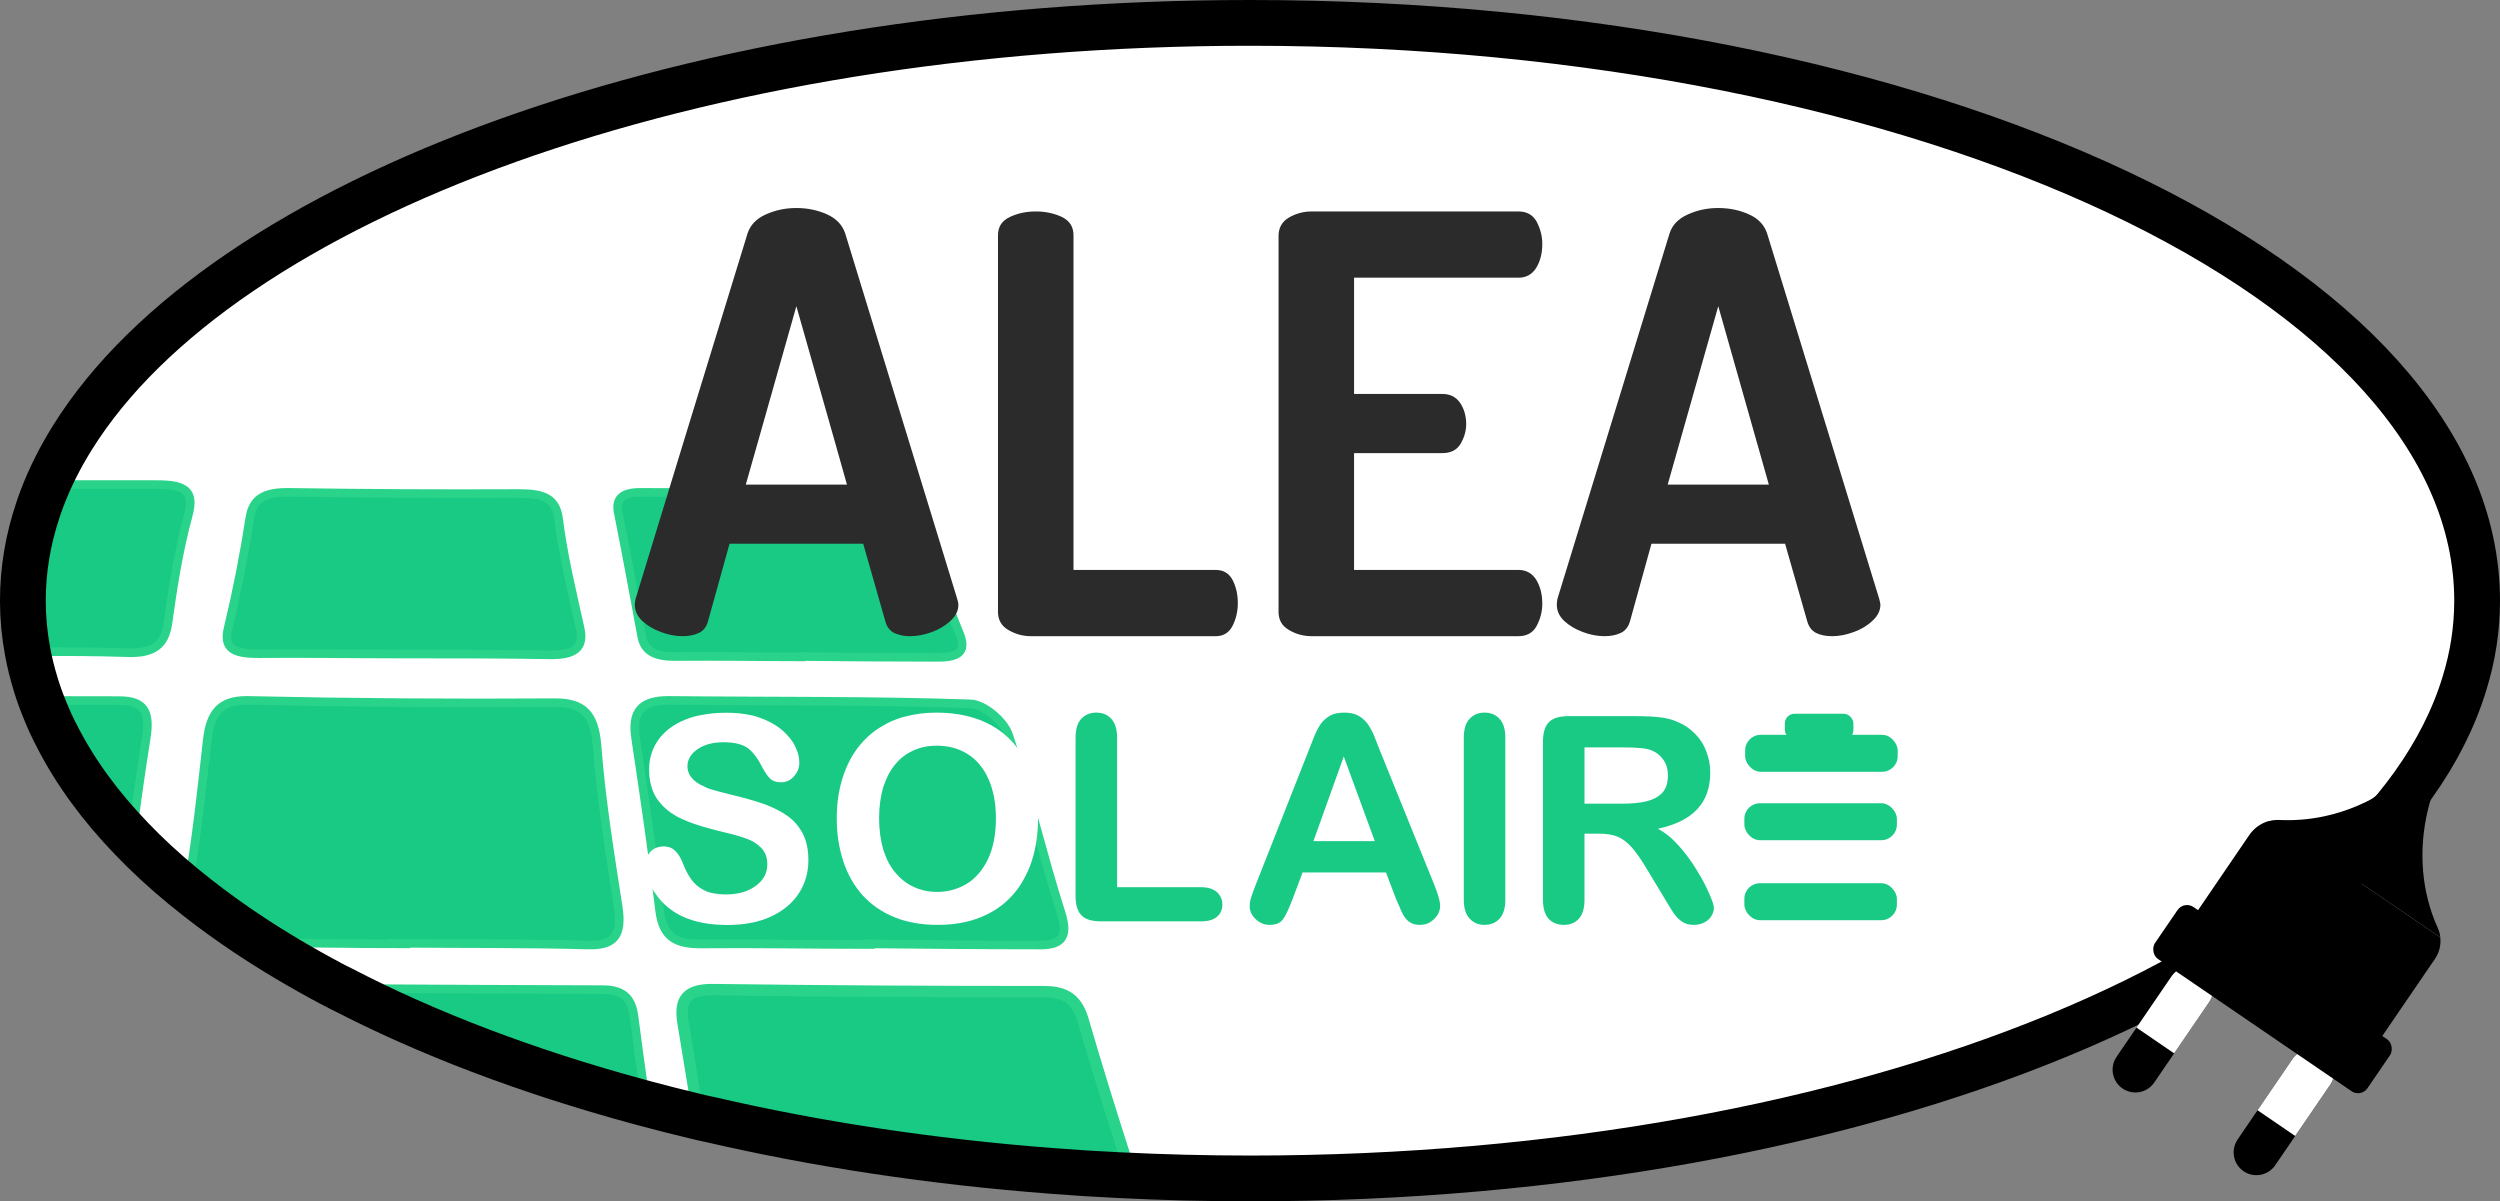
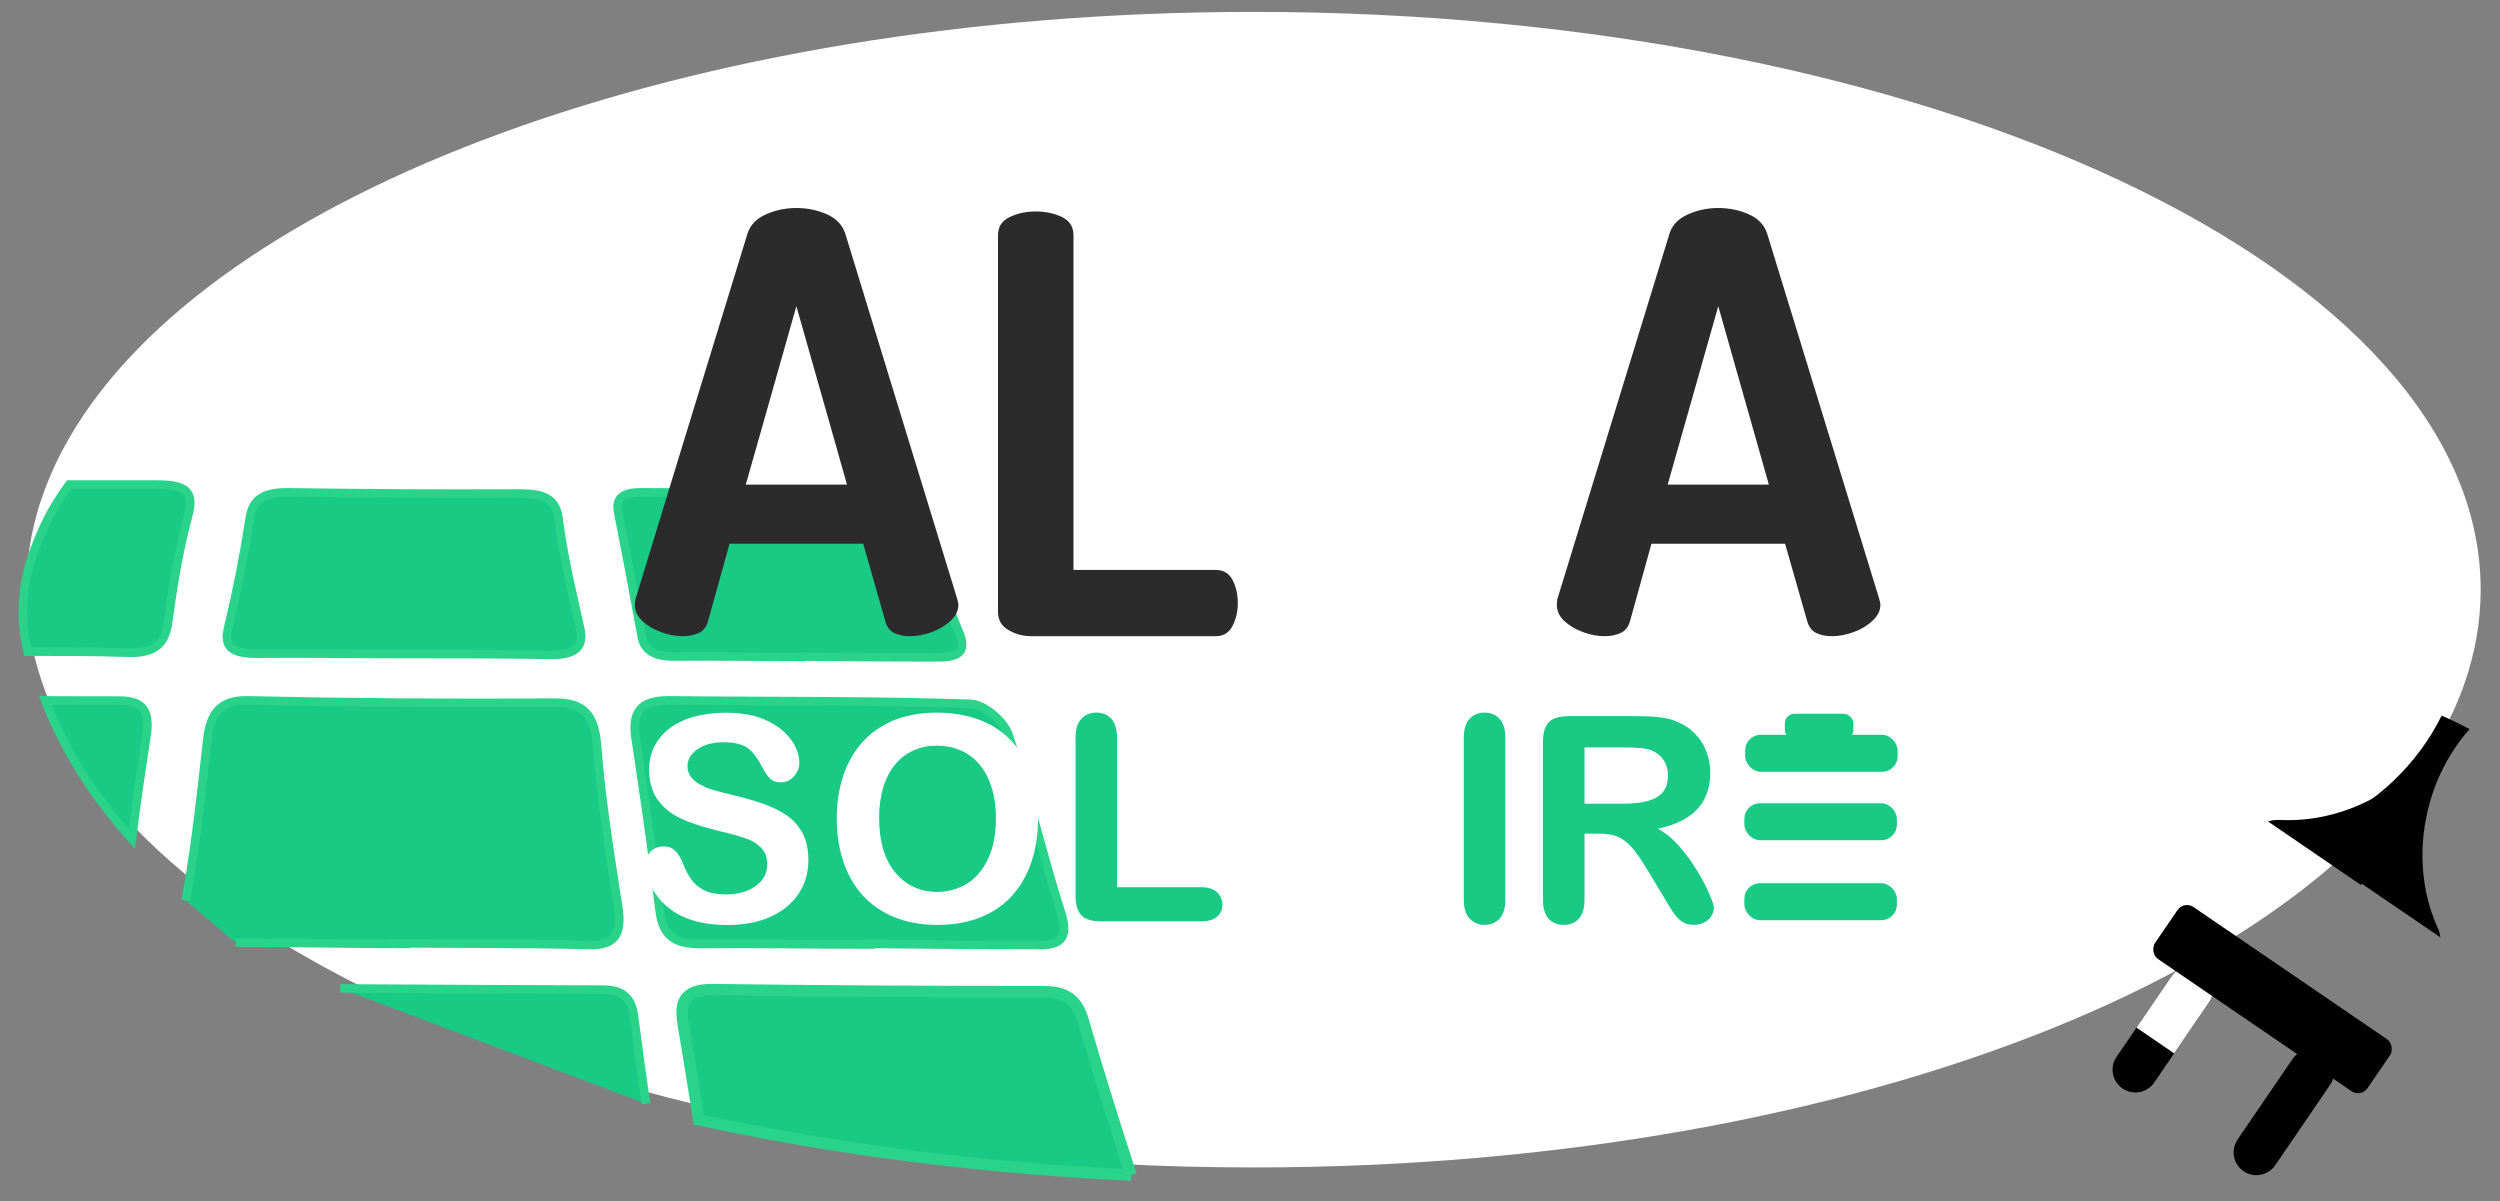
<svg xmlns="http://www.w3.org/2000/svg" id="Calque_2" data-name="Calque 2" viewBox="0 0 218.49 104.99">
  <rect x="0" y="0" width="218.49" height="104.99" fill="#808080" stroke="none" />
  <defs>
    <style>
      .cls-1 {
        fill: #fff;
      }

      .cls-2, .cls-3, .cls-4 {
        fill: #19ca85;
      }

      .cls-5 {
        fill: #2b2b2b;
      }

      .cls-3, .cls-6, .cls-4 {
        stroke-miterlimit: 10;
      }

      .cls-3, .cls-4 {
        stroke: #29d389;
      }

      .cls-6 {
        fill: none;
        stroke: #000;
        stroke-width: 4px;
      }

      .cls-4 {
        stroke-width: .75px;
      }
    </style>
  </defs>
  <g id="Calque_1-2" data-name="Calque 1">
    <g>
      <path class="cls-1" d="m216.8,51.54c0,2.78-.48,5.51-1.41,8.17-8.28,24-52.52,42.32-105.84,42.32-4.09,0-8.14-.11-12.11-.32-1.84-.1-3.67-.22-5.48-.36-10.6-.82-20.68-2.38-29.99-4.55-.46-.1-.91-.21-1.36-.32-1.46-.36-2.9-.72-4.31-1.11-.21-.05-.42-.11-.63-.17-8.77-2.4-16.76-5.37-23.72-8.8-.6-.29-1.18-.59-1.76-.89-2.8-1.46-5.42-2.98-7.85-4.58-.1-.06-.21-.13-.31-.2-.55-.36-1.09-.73-1.62-1.1-1.4-.98-2.72-1.99-3.97-3.03-.11-.09-.22-.18-.33-.27-1.6-1.33-3.08-2.7-4.43-4.11-2.4-2.51-4.37-5.13-5.87-7.84-.42-.74-.8-1.48-1.14-2.24-.34-.75-.65-1.5-.91-2.27-.34-.97-.63-1.96-.85-2.95-.4-1.77-.61-3.56-.61-5.38,0-2.37.35-4.7,1.02-6.98.1-.34.2-.68.33-1.02.6-1.79,1.41-3.54,2.4-5.26C18.41,16.82,60.07,1.04,109.55,1.04c59.23,0,107.25,22.61,107.25,50.5Z" />
      <g>
        <path class="cls-4" d="m56.46,96.46c-.06-.37-.11-.73-.16-1.09-.32-2.19-.61-4.37-.89-6.55-.23-1.75-1.13-2.33-2.78-2.33-6.91-.02-13.79-.05-20.68-.09h-.01c-.73,0-1.45-.01-2.18-.02h-.02" />
        <path class="cls-3" d="m98.87,102.7c-2.04-.09-4.06-.21-6.07-.36-11.2-.8-21.87-2.33-31.73-4.48-.05-.35-.11-.71-.16-1.06h-.01c-.38-2.48-.81-4.96-1.21-7.44-.33-2.06.37-2.91,2.72-2.87,9.59.13,19.26.18,28.86.18,1.86,0,2.85.68,3.38,2.47,1.22,4.2,2.53,8.4,3.88,12.57.11.33.21.66.33.99Z" />
        <path class="cls-4" d="m16.23,78.69c.08-.39.15-.78.21-1.17.73-4.22,1.19-8.52,1.67-12.81.27-2.44,1.17-3.5,3.46-3.5,8.96.2,17.92.26,26.89.2,2.46,0,3.49.91,3.72,3.79.36,4.7,1.12,9.36,1.84,14.01.4,2.58-.36,3.44-2.65,3.38-5.47-.15-10.98-.1-16.45-.15l.05.05c-4.21,0-8.42-.09-12.63-.1-.58-.01-1.16-.01-1.74-.01" />
        <path class="cls-4" d="m75.57,82.55c-4.79,0-9.53-.1-14.33-.05-2.05,0-3.29-.51-3.59-2.9-.6-5.03-1.35-10.06-2.1-15.09-.35-2.34.5-3.3,2.9-3.3,8.79.1,17.57,0,26.31.3,1.2,0,3,1.52,3.39,2.74,1.75,5.13,2.95,10.42,4.59,15.55.75,2.34-.2,2.85-2.15,2.79-4.99,0-9.98-.05-14.98-.1l-.05.05Z" />
        <path class="cls-4" d="m12.78,64.49c-.4,2.53-.77,5.09-1.1,7.64l-.15,1.2c-2.75-3.08-4.95-6.33-6.53-9.69-.39-.8-.74-1.61-1.04-2.43.24.01.48.01.71.01,1.92.01,3.83.01,5.74.01,2.19,0,2.73.97,2.37,3.26Z" />
        <path class="cls-4" d="m35.1,57.16c-4.17,0-8.38-.07-12.55-.03-2.2,0-3.05-.5-2.6-2.29.76-3.16,1.39-6.36,1.88-9.56.27-1.72,1.3-2.29,3.5-2.25,6.68.1,13.36.13,20.04.1,2.15,0,3.23.44,3.45,2.22.4,3.2,1.17,6.36,1.88,9.56.36,1.65-.4,2.36-2.69,2.32-4.3-.07-8.56-.07-12.86-.07h-.04Z" />
        <path class="cls-4" d="m16.46,45.01c-.85,3.12-1.35,6.32-1.79,9.5-.28,1.79-1.18,2.64-3.64,2.53-2.7-.09-5.42-.09-8.12-.09-.17,0-.34,0-.5,0-.27-1.14-.41-2.29-.41-3.46,0-2.11.45-4.19,1.32-6.22.1-.27.2-.53.33-.8.6-1.4,1.41-2.77,2.4-4.12.09,0,.18,0,.26,0,2.48,0,4.95,0,7.41,0,2.55,0,3.28.63,2.74,2.66Z" />
        <path class="cls-4" d="m70.02,57.41c-3.68,0-7.4-.07-11.07-.03-1.7,0-2.64-.48-2.87-1.78-.67-3.63-1.34-7.23-2.06-10.86-.22-1.16.4-1.71,1.93-1.71,7.08.03,14.16,0,21.25.17.9,0,2.29.96,2.6,1.71,1.48,3.46,2.64,7.02,4.08,10.52.67,1.68-.31,2.06-2.2,2.02-3.9,0-7.8-.03-11.65-.07h0v.03Z" />
      </g>
      <g>
        <path class="cls-1" d="m70.15,72.84c-.32-.61-.77-1.14-1.34-1.54-.58-.4-1.27-.76-2.09-1.05-.82-.28-1.74-.54-2.75-.78-.81-.2-1.39-.35-1.74-.46-.29-.08-.57-.2-.85-.36h-.01c-.06-.01-.12-.05-.18-.08-.35-.19-.61-.42-.81-.68-.19-.26-.3-.57-.3-.92,0-.59.3-1.08.87-1.49,0,0,.01,0,.01,0,.57-.4,1.33-.61,2.26-.61,1.01,0,1.74.19,2.21.57.45.38.84.91,1.17,1.58.25.48.49.82.7,1.02.22.22.54.33.95.33.47,0,.85-.18,1.14-.53.31-.34.47-.73.47-1.17,0-.48-.12-.95-.37-1.45-.24-.5-.63-.97-1.17-1.44-.14-.12-.28-.22-.45-.33-.44-.3-.96-.55-1.54-.75-.2-.07-.39-.12-.6-.18h-.03c-.66-.15-1.4-.23-2.23-.23s-1.53.07-2.21.21h-.02c-.5.09-.94.23-1.37.4-1.02.42-1.8,1.01-2.34,1.77-.5.71-.77,1.52-.8,2.42v.02h0c0,.07,0,.14,0,.2,0,.63.1,1.21.29,1.71t.01.02h0c.11.32.27.61.46.87.51.7,1.2,1.25,2.08,1.65.67.31,1.46.59,2.38.83.27.08.55.15.85.23.96.22,1.73.42,2.3.63.59.18,1.05.47,1.42.84.37.38.54.85.54,1.46,0,.75-.33,1.38-1.01,1.87-.67.5-1.55.75-2.62.75-.25,0-.49-.01-.7-.05-.46-.03-.87-.15-1.2-.32-.49-.25-.85-.57-1.12-.95-.27-.38-.52-.85-.74-1.43-.19-.48-.42-.85-.68-1.08-.26-.25-.59-.37-.97-.37-.1,0-.19.01-.28.02-.35.05-.65.19-.89.44-.08.09-.15.18-.21.28-.17.26-.25.54-.25.86,0,.76.25,1.53.76,2.34.01.02.02.05.05.06h0c.36.56.79,1.03,1.29,1.42h.01c.2.16.41.31.64.44,1.06.62,2.39.95,3.97,1,.13.01.27.01.42.01,1.47,0,2.75-.23,3.83-.73,1.07-.49,1.89-1.17,2.45-2.03.57-.87.84-1.84.84-2.92,0-.92-.17-1.68-.49-2.31Z" />
        <path class="cls-1" d="m89.68,66.63c-.67-1.39-1.69-2.47-3.02-3.23-1.33-.74-2.94-1.12-4.8-1.12-1.02,0-1.94.12-2.8.36h-.03c-.29.08-.57.17-.84.28-.43.16-.81.37-1.19.61h-.02c-.57.34-1.08.76-1.53,1.25-.75.8-1.32,1.78-1.72,2.93-.4,1.16-.6,2.41-.6,3.79s.19,2.6.57,3.77c.38,1.16.95,2.14,1.69,2.98.75.81,1.67,1.46,2.78,1.91,1.11.45,2.36.67,3.77.67s2.66-.22,3.75-.66c1.1-.44,2.02-1.07,2.77-1.9.32-.36.61-.73.85-1.14h0c.12-.21.24-.41.34-.63.2-.38.37-.77.5-1.19.38-1.13.57-2.4.57-3.77,0-1.89-.35-3.52-1.04-4.91Zm-3.34,8.47c-.47.96-1.09,1.68-1.86,2.15-.78.46-1.64.7-2.56.7-.74,0-1.4-.14-2.01-.41-.6-.27-1.15-.67-1.61-1.22-.48-.53-.83-1.22-1.1-2.04-.24-.83-.37-1.76-.37-2.78s.13-1.92.37-2.73c.27-.81.61-1.47,1.06-1.99.44-.54.98-.93,1.59-1.2.62-.28,1.28-.41,2.01-.41,1.02,0,1.93.24,2.72.74.78.49,1.39,1.22,1.81,2.18.43.97.65,2.11.65,3.41,0,1.43-.24,2.63-.7,3.6Z" />
        <path class="cls-2" d="m106.36,77.97c-.33-.28-.78-.43-1.36-.43h-7.37v-13.06c0-.74-.17-1.29-.51-1.66-.33-.37-.77-.54-1.32-.54s-.97.19-1.31.55c-.33.36-.49.92-.49,1.65v13.82c0,.79.17,1.35.52,1.7.34.36.91.52,1.71.52h8.77c.6,0,1.05-.13,1.36-.4.32-.27.47-.63.47-1.07s-.17-.79-.47-1.08Z" />
-         <path class="cls-2" d="m125.32,77.25l-4.69-11.58c-.23-.58-.41-1.04-.55-1.39-.14-.34-.32-.67-.52-.97-.22-.31-.49-.55-.82-.75-.35-.19-.76-.28-1.27-.28s-.92.09-1.26.28c-.33.2-.61.45-.82.76-.2.31-.4.7-.58,1.16-.19.48-.35.88-.48,1.22l-4.59,11.64c-.18.47-.32.83-.4,1.1-.08.26-.12.51-.12.76,0,.42.17.8.52,1.13.36.34.76.5,1.21.5.55,0,.93-.15,1.16-.47.24-.31.53-.92.87-1.82l.86-2.29h7.29l.85,2.24c.12.29.26.61.42.97.15.36.3.63.45.8.13.18.31.32.51.42.2.11.45.15.73.15.49,0,.91-.16,1.25-.52.36-.34.52-.72.52-1.14s-.18-1.04-.54-1.92Zm-10.53-3.74l2.65-7.4,2.71,7.4h-5.36Z" />
        <path class="cls-2" d="m131.05,62.82c-.33-.37-.78-.54-1.33-.54-.52,0-.96.19-1.29.55-.34.36-.5.92-.5,1.65v14.15c0,.72.16,1.28.51,1.65.33.36.76.55,1.28.55.55,0,1-.17,1.33-.54.35-.37.51-.93.51-1.66v-14.15c0-.74-.16-1.29-.51-1.66Z" />
        <path class="cls-2" d="m149.39,78.13c-.26-.61-.61-1.3-1.08-2.05-.45-.76-.98-1.47-1.56-2.13-.6-.68-1.21-1.18-1.86-1.52,1.54-.33,2.69-.9,3.44-1.71.76-.8,1.14-1.87,1.14-3.21,0-.65-.12-1.27-.35-1.85-.21-.58-.54-1.09-.98-1.53-.43-.44-.93-.79-1.49-1.02-.47-.22-.98-.35-1.57-.42-.58-.07-1.28-.1-2.1-.1h-5.91c-.78,0-1.34.17-1.7.52-.34.35-.52.92-.52,1.71v13.81c0,.72.15,1.27.48,1.65.32.36.77.55,1.34.55.54,0,.97-.17,1.31-.53.34-.37.5-.93.5-1.67v-5.77h1.27c.64,0,1.19.08,1.61.26.42.16.84.48,1.26.95.41.46.87,1.14,1.4,2.03l1.46,2.42c.34.57.6,1.01.8,1.3.21.29.44.54.73.73.27.19.62.28,1.02.28.34,0,.64-.07.9-.2s.48-.32.62-.54c.15-.24.24-.48.24-.72,0-.22-.13-.64-.4-1.24Zm-5.45-8.11c-.59.15-1.32.22-2.2.22h-3.26v-4.92h3.35c1.26,0,2.09.08,2.52.26.45.19.79.47,1.04.85.26.38.38.82.38,1.32,0,.64-.15,1.14-.46,1.5-.32.36-.77.61-1.37.77Z" />
        <g>
          <rect class="cls-2" x="152.52" y="64.22" width="13.33" height="3.23" rx="1.36" ry="1.36" />
          <rect class="cls-2" x="155.99" y="62.38" width="5.99" height="2.26" rx=".84" ry=".84" />
          <rect class="cls-2" x="152.45" y="70.2" width="13.33" height="3.23" rx="1.36" ry="1.36" />
          <rect class="cls-2" x="152.45" y="77.19" width="13.33" height="3.23" rx="1.36" ry="1.36" />
        </g>
      </g>
      <g>
        <path class="cls-5" d="m83.66,52.35l-9.79-31.94c-.24-.74-.77-1.3-1.58-1.67s-1.71-.56-2.69-.56-1.84.19-2.67.56-1.36.93-1.6,1.67l-5.58,18.18-1.62,5.3-2.48,8.11v.02l-.11.33c-.04.24-.06.4-.06.5,0,.46.16.86.46,1.21.06.08.13.15.21.22.43.4.98.73,1.62.96.64.24,1.27.36,1.88.36.54,0,1.01-.09,1.42-.28s.68-.54.81-1.04l1.88-6.76h11.68l1.93,6.76c.13.5.4.85.78,1.04.15.07.32.13.5.17.27.08.57.11.9.11.61,0,1.24-.12,1.88-.36.64-.23,1.19-.56,1.65-.99.19-.17.34-.36.45-.55.16-.27.23-.55.23-.85,0-.1-.03-.26-.1-.5Zm-18.48-10l1.06-3.73,3.36-11.86,3.39,11.94,1.03,3.65h-8.84Z" />
        <path class="cls-5" d="m107.73,50.7c-.31-.59-.8-.89-1.47-.89h-12.44v-29.25c0-.74-.34-1.27-1.02-1.6-.68-.32-1.44-.48-2.28-.48s-1.57.16-2.26.48c-.7.33-1.04.86-1.04,1.6v32.91c0,.71.3,1.24.91,1.59.61.36,1.27.54,1.98.54h16.15c.67,0,1.16-.31,1.47-.92.3-.61.45-1.26.45-1.97,0-.75-.15-1.42-.45-2.01Z" />
-         <path class="cls-5" d="m132.71,49.81h-14.37v-10.21h7.72c.74,0,1.27-.27,1.6-.83.32-.56.48-1.13.48-1.7,0-.71-.18-1.33-.53-1.86-.36-.52-.88-.78-1.55-.78h-7.72v-10.16h14.37c.67,0,1.19-.29,1.55-.86.35-.58.53-1.27.53-2.08,0-.68-.16-1.32-.48-1.93s-.86-.92-1.6-.92h-18.08c-.71,0-1.37.18-1.98.53-.61.36-.91.9-.91,1.61v32.85c0,.71.3,1.24.91,1.59.61.36,1.27.54,1.98.54h18.08c.74,0,1.28-.31,1.6-.92.32-.61.48-1.25.48-1.93,0-.81-.18-1.5-.53-2.08-.36-.57-.88-.86-1.55-.86Z" />
        <path class="cls-5" d="m164.24,52.35l-9.8-31.94c-.24-.74-.76-1.3-1.58-1.67-.81-.37-1.71-.56-2.69-.56s-1.83.19-2.66.56-1.37.93-1.6,1.67l-9.8,31.94c-.04.24-.05.4-.05.5,0,.55.22,1.02.66,1.43.44.4.98.73,1.62.96.64.24,1.27.36,1.88.36.54,0,1.02-.09,1.42-.28.41-.19.68-.54.82-1.04l1.87-6.76h11.68l1.93,6.76c.14.5.4.85.79,1.04.39.19.85.28,1.39.28.61,0,1.24-.12,1.88-.36.65-.23,1.2-.56,1.65-.99.46-.42.69-.89.69-1.4,0-.1-.04-.26-.1-.5Zm-18.49-10l4.42-15.59,4.42,15.59h-8.84Z" />
      </g>
-       <path class="cls-6" d="m216.49,52.5c0,2.45-.37,4.85-1.1,7.21-7.42,24.47-52.11,43.28-106.14,43.28-3.88,0-7.72-.1-11.5-.29-1.92-.09-3.83-.21-5.72-.36-10.56-.8-20.61-2.33-29.9-4.48-.46-.09-.92-.2-1.37-.31-1.46-.35-2.89-.71-4.3-1.09-.21-.06-.42-.11-.63-.17-9.76-2.65-18.54-5.99-26.05-9.9t-.02-.01h-.02c-.57-.29-1.13-.59-1.68-.89-2.66-1.45-5.16-2.98-7.46-4.57-1.54-1.06-3-2.16-4.37-3.28-.09-.07-.18-.14-.26-.21-1.61-1.33-3.09-2.69-4.44-4.1-2.75-2.85-4.95-5.85-6.53-8.95-.39-.74-.74-1.49-1.04-2.25-.31-.74-.59-1.5-.82-2.26-.3-.98-.55-1.96-.73-2.95-.27-1.46-.41-2.93-.41-4.42,0-2.7.45-5.35,1.32-7.94.11-.34.23-.68.36-1.02.68-1.79,1.56-3.54,2.63-5.26C19.34,17.31,60.5,2,109.25,2c59.23,0,107.24,22.61,107.24,50.5Z" />
      <g>
        <g>
          <path d="m195.56,99.58l4.8-7.03c.31-.45.78-.74,1.28-.83.5-.09,1.04,0,1.49.32.91.62,1.14,1.86.52,2.76l-4.8,7.03c-.62.91-1.86,1.15-2.77.53-.91-.62-1.14-1.86-.52-2.77Z" />
          <path d="m184.98,92.36l4.8-7.03c.31-.45.77-.74,1.27-.84.5-.09,1.04,0,1.49.32.91.62,1.15,1.86.53,2.77l-4.8,7.03c-.62.91-1.86,1.14-2.77.52s-1.14-1.86-.52-2.77Z" />
        </g>
-         <path class="cls-1" d="m200.59,99.28l-3.29-2.25,3.06-4.48c.31-.45.78-.74,1.28-.83.5-.09,1.04,0,1.49.32.91.62,1.14,1.86.52,2.76l-3.06,4.48Z" />
        <path class="cls-1" d="m186.72,89.81l3.06-4.48c.31-.45.77-.74,1.27-.84.5-.09,1.04,0,1.49.32.91.62,1.15,1.86.53,2.77l-3.06,4.48-3.29-2.25Z" />
        <g>
          <rect x="187.34" y="84.58" width="22.49" height="5.5" rx="1" ry="1" transform="translate(313.35 271.43) rotate(-145.67)" />
-           <path d="m192.09,79.56l4.48-6.57c.42-.61,1-1.02,1.63-1.21,0,0,.02,0,.03,0,.04-.01.08-.02.13-.03l14.91,10.18c.07.63-.07,1.29-.45,1.85l-4.63,6.78c-.16.23-.47.29-.69.13l-15.27-10.43c-.23-.16-.29-.47-.13-.69Z" />
          <path d="m199.79,72.71l.32-.08s0,0,0,0c2.73-.03,6.06-1.54,9.04-4.36,1.83-1.74,3.26-3.73,4.24-5.73l.92.42-9.16,13.42-5.37-3.66Z" />
-           <path d="m205.16,76.38l9.16-13.42,1.51.76c-1.66,1.87-2.94,4.23-3.61,6.93-.92,3.7-.56,7.37.81,10.4.03.06.06.13.08.19.09.22.14.45.17.68l-8.12-5.54Z" />
+           <path d="m205.16,76.38l9.16-13.42,1.51.76c-1.66,1.87-2.94,4.23-3.61,6.93-.92,3.7-.56,7.37.81,10.4.03.06.06.13.08.19.09.22.14.45.17.68Z" />
          <path d="m198.2,71.78s.02,0,.03,0c.04-.01.08-.02.13-.03.23-.07.48-.09.72-.09.03,0,.06,0,.09,0,.58.03,1.25.03,1.99-.03,2.62-.21,4.74-1.06,6.23-1.86.64-.35,1.17-.69,1.57-.96,2.25-1.55,3.95-3.55,5.06-5.74l.15.13,1.13,1.01-8.97,13.13-8.12-5.55Z" />
        </g>
      </g>
    </g>
  </g>
</svg>